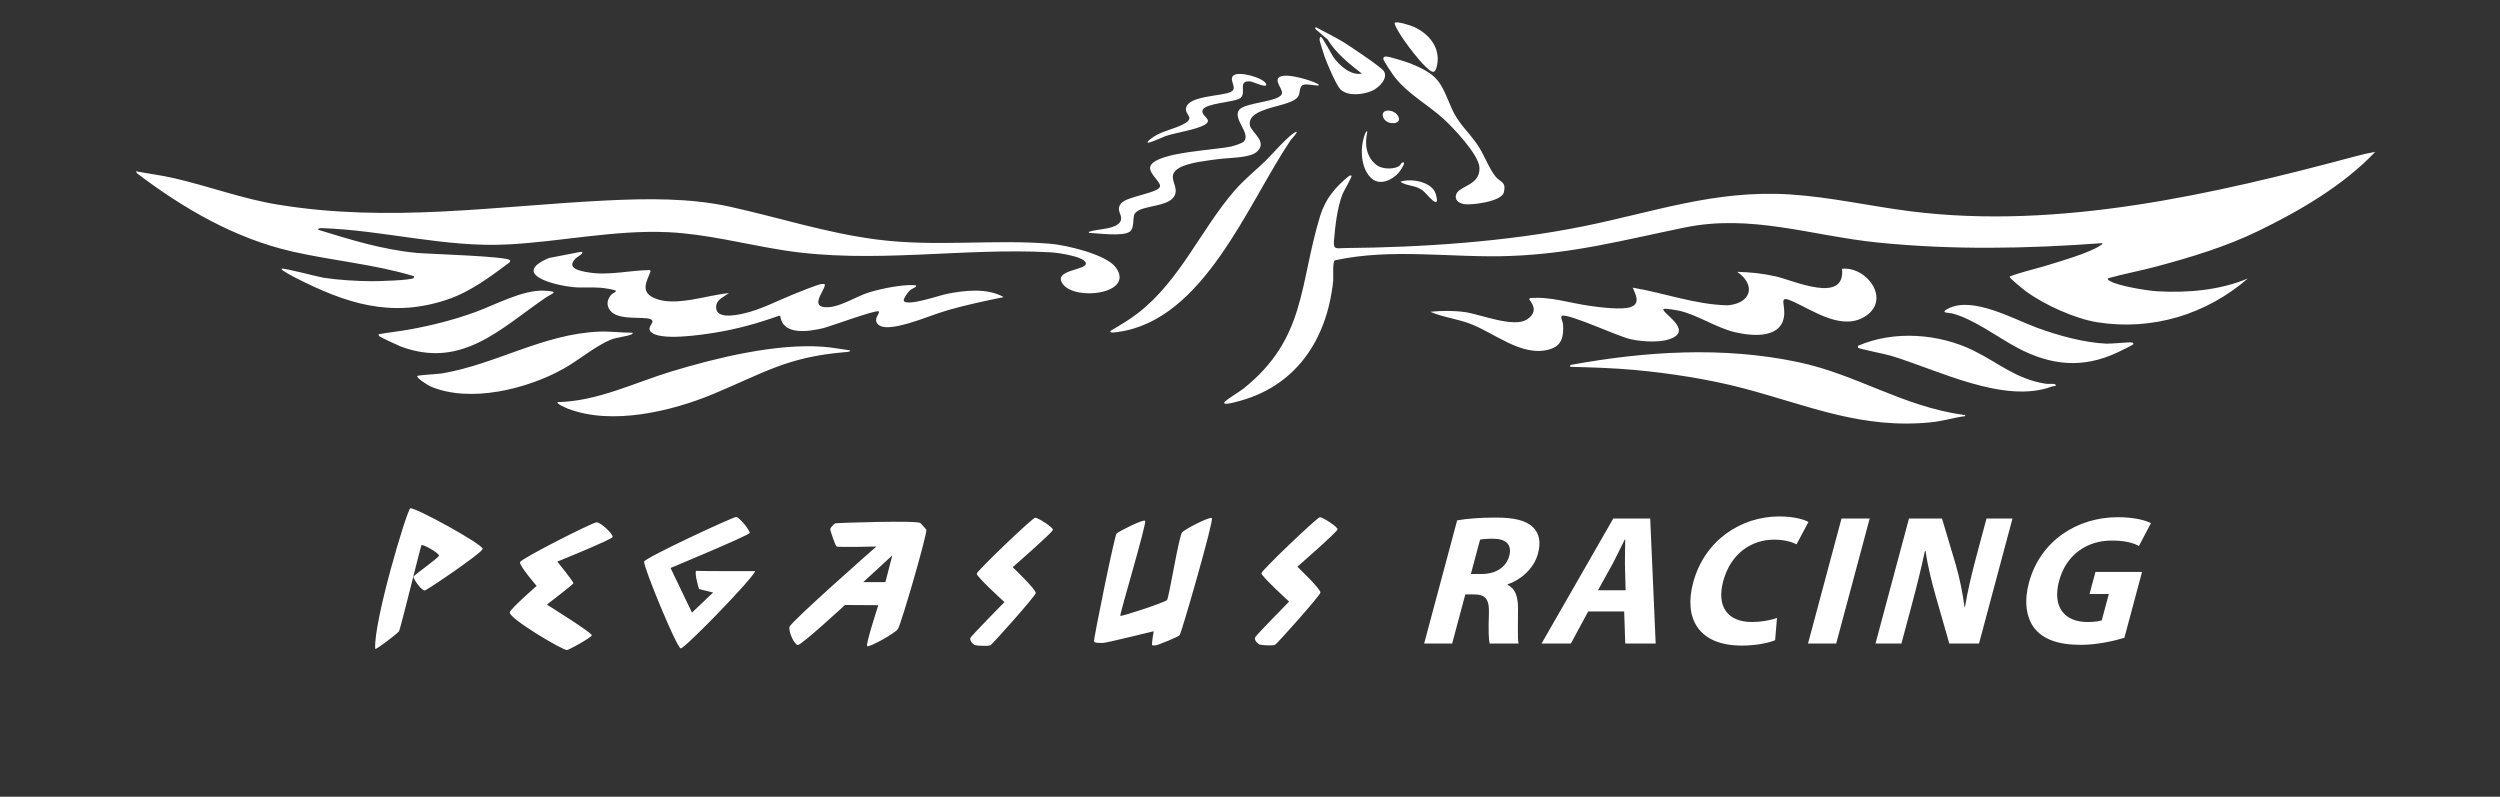
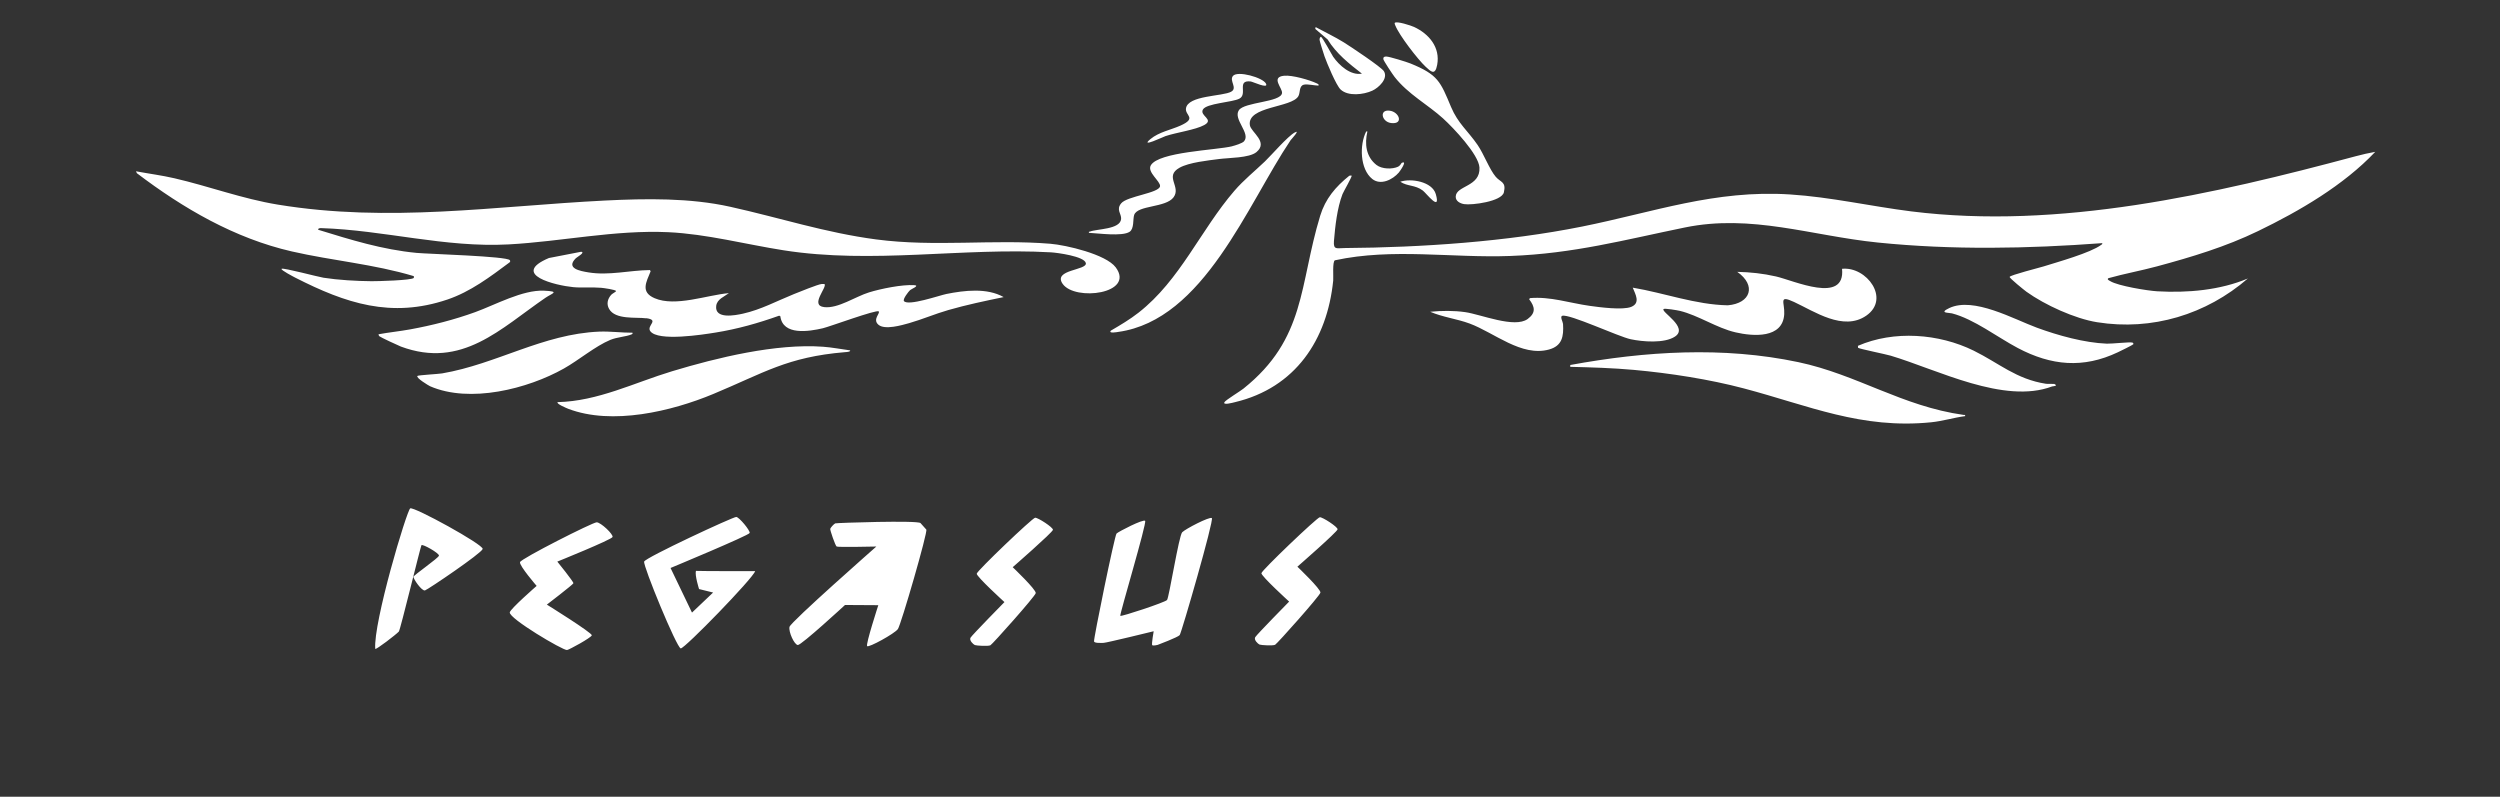
<svg xmlns="http://www.w3.org/2000/svg" id="f" viewBox="0 0 612 195.04">
  <rect x="0" y="0" width="612" height="195.04" fill="#333333" stroke="none" />
  <defs>
    <style>.i{fill:#fff;}</style>
  </defs>
  <path class="i" d="M341.59,6.27c.94,2.37,5.44,8.22,7.39,10.05,1.32,1.24,2.34,2.24,2.84-.44.8-4.29-2.01-7.59-5.65-9.28-.73-.34-4.23-1.49-4.73-1.01-.11.1.08.52.14.68ZM321.98,7.08l3.02,2.58c2.1,3.43,5.25,5.93,8.4,8.37-2.77.51-5.57-2.02-7.04-4.14-.31-.44-2.72-4.99-3.02-4.88-.25.1-.32.49-.31.75,0,.29,1.03,3.5,1.21,4.02.57,1.63,2.86,7.12,3.94,8.13,1.84,1.73,5.62,1.27,7.76.29,1.56-.71,3.96-2.97,2.84-4.77-.64-1.03-8.27-6.1-9.8-7.05-2.21-1.37-4.63-2.51-6.91-3.75l-.08.45ZM362.17,41.01c.27,4.76-5.74,4.39-5.81,7.13-.03,1.11,1.09,1.67,2.06,1.83,1.88.31,9.2-.64,9.73-2.88.61-2.62-.8-2.41-1.99-3.8-1.53-1.79-2.91-5.56-4.44-7.79-2.35-3.43-4.8-5.25-6.5-9.3-2.62-6.24-3.16-7.89-9.93-10.65-.91-.37-5.12-1.68-5.91-1.7-.45-.01-.76.09-.75.59,0,.37,2.36,3.88,2.77,4.4,3.33,4.25,8.04,6.69,11.93,10.21,2.44,2.21,8.67,8.78,8.85,11.95ZM301.41,22.44c-2.07,1.18-10.67.87-11.09,4.12-.22,1.74,2.75,2.35-1.33,4.18-2.43,1.09-5.24,1.55-7.38,3.32-2.69,2.24,3.21-.58,3.7-.74,2.64-.89,7.34-1.52,9.51-2.72,2.5-1.39-1.21-2.23-.35-3.78s7.24-1.75,8.95-2.68c2.07-1.12-.76-4.58,2.73-4.2.55.06,4.43,1.92,3.77.55-.73-1.51-6.99-3.26-8.09-1.9-.95,1.17,1.18,2.93-.41,3.84ZM301.66,35.8c-3.91.97-18.01,1.35-19.94,4.67-.97,1.67,2.4,3.92,2.26,5.11-.19,1.69-8.07,2.43-9.51,4.19-1.31,1.59.09,2.54-.02,3.84-.23,2.59-5.95,2.39-7.66,3.09-.18.07-.28-.1-.22.3,2.21.1,8.18.94,9.96-.26,1.15-.77.77-3.07,1.11-4.11.8-2.45,7.76-1.74,9.66-4.35s-2.34-5.09,1.43-7.21c2.37-1.33,7.06-1.79,9.68-2.14,2.4-.32,7.4-.24,9.16-1.69,3.01-2.48-1.32-4.86-1.6-6.58-.74-4.7,10.3-4.26,11.88-7.14.48-.87.13-2.41,1.26-2.77.89-.28,2.7.25,3.69.18.06-.33-.21-.41-.45-.52-1.81-.86-6.02-2.06-7.99-1.87-3.38.33-.36,3.04-.52,4.25-.29,2.27-9.22,2.16-10.57,4.2-1.46,2.2,2.96,5.65,1.27,7.6-.43.49-2.22,1.04-2.9,1.2ZM340.55,30.12c3.1.38,2.01-2.75-.41-3.03-2.56-.3-1.92,2.75.41,3.03ZM342.3,40.79c-1.46.69-4.01.62-5.33-.4-2.59-2.02-2.94-5.17-2.23-8.2h-.3c-1.65,3.25-1.55,9.19,1.49,11.62,2.05,1.64,4.99.18,6.49-1.56.29-.33,2.27-3.15.69-2.36-.05.03-.36.68-.82.89ZM302.16,46.73c-8.29,9.63-13.24,21.82-23.43,29.8-2.12,1.66-4.46,3.05-6.78,4.4-.71.79,1.55.36,1.82.32,20.96-2.93,31.63-31.29,42.18-46.94.09-.13,2.51-2.72,1-1.88-1.76.98-5.67,5.52-7.3,7.09-2.45,2.35-5.21,4.56-7.48,7.2ZM330.3,43.03c-3.35,2.69-5.84,5.61-7.12,9.8-5.17,16.96-3.46,30.07-18.8,42.32-.79.63-4.29,2.76-4.62,3.28-.53.86,2.03.15,2.56.02,14.79-3.52,22.58-15.25,24.05-29.78.08-.82-.23-4.67.42-4.95,14.11-3.06,28.65-.52,42.94-1.06,15.5-.58,27.87-3.93,42.7-6.97,16.38-3.36,30.96,2.02,47.24,3.68,18.27,1.86,36.67,1.51,54.96.15.06.26-.08.3-.25.42-2.64,1.97-10.65,4.19-14.11,5.28-.97.31-8.25,2.14-8.31,2.57-.05.31,3.58,3.24,4.12,3.63,4.48,3.22,11.84,6.59,17.3,7.46,13.45,2.15,26.71-1.89,36.9-10.71-6.84,2.88-14.76,3.56-22.16,3.14-2.36-.13-9.65-1.32-11.53-2.49-.26-.16-.88-.39-.46-.72,3.91-1.1,7.96-1.83,11.88-2.89,8.5-2.29,16.84-4.8,24.76-8.64,10.13-4.9,20.95-11.21,28.69-19.4-1.6.28-3.24.66-4.8,1.08-34.75,9.31-72.56,18.02-108.76,13.5-9.9-1.24-19.71-3.51-29.7-4.15-18.39-1.18-33.37,4.34-50.9,7.86-18.48,3.71-39.25,5.12-58.13,5.26-1.88.01-2.8.54-2.62-1.72.3-3.63.78-8.04,2.09-11.47.21-.56,2.43-4.37,2.24-4.54-.03-.03-.45-.03-.56.03ZM33.52,42.4c11.33,8.6,23.92,15.94,37.96,19.15,9.87,2.26,20.1,3.11,29.83,6.04v.44c-.53.61-9.01.82-10.37.81-3.63-.03-8.16-.29-11.74-.85-1.39-.22-9.83-2.49-10.26-2.19-.37.25,3.15,2.06,3.4,2.19,12.3,6.26,23.42,9.97,37.17,5.33,5.68-1.92,10.47-5.56,15.22-9.09.19-.15.21-.32.08-.53-.6-.98-20.04-1.52-22.82-1.79-8.4-.8-16.1-3.2-24.09-5.66-.13-.38.5-.43.67-.42,15.46.49,30.35,4.83,45.93,3.99,12.97-.7,26.02-3.59,39.09-2.99,9.43.44,18.95,2.98,28.23,4.43,21.8,3.43,43.82-.72,65.43.5,1.46.08,8.22.96,8.56,2.64.37,1.81-8.13,1.55-5.68,5.07,3.01,4.32,17.81,2.43,12.99-4.03-2.39-3.19-12.12-5.45-16-5.77-14.04-1.15-28.21.84-42.64-1.06-12.45-1.64-23.69-5.33-35.71-7.99-9.9-2.2-20.57-2.03-30.69-1.53-27.12,1.37-52.77,5.48-80.06,1-8.76-1.44-16.81-4.48-25.32-6.45-3.1-.72-6.28-1.12-9.4-1.71l.22.45ZM348.32,46.65c.82.61,4.48,5.45,3.16.86-.87-3.04-6.06-3.93-8.69-3.02,1.79,1.19,3.6.72,5.52,2.16ZM158.2,77.89c3.35.46,0,1.81.99,3.18,1.89,2.59,12.94.83,15.98.34,5.39-.87,10.44-2.3,15.57-4.13l.29.14c.61,4.79,7.04,3.72,10.39,2.94,1.65-.38,13.2-4.65,13.69-4.13.44.47-1.59,1.97-.06,3.27,1.56,1.32,5.68.12,7.49-.39,3.16-.9,6.4-2.29,9.61-3.21,4.46-1.28,8.99-2.23,13.53-3.17-4.06-2.3-9.59-1.64-14.02-.75-1.63.33-9.39,3.03-10.37,1.73-.36-.47,1.13-2.36,1.5-2.69.3-.27,2.43-1.11,1.04-1.2-2.95-.2-8.19.87-11.08,1.76-3.35,1.03-7.59,4.01-10.99,3.61-3.63-.42.83-4.9.07-5.66-.02-.02-.53-.01-.67,0-.87.06-5.63,2-6.78,2.46-4.13,1.66-8.09,3.82-12.5,4.8-1.91.42-6.99,1.43-6.55-1.93.21-1.64,1.99-2.25,3.09-3.09-5.33.45-13.08,3.43-18.17,1.24-3.49-1.5-2.07-3.91-.98-6.59l-.16-.3c-5.02.05-10.05,1.4-15.05.57-2.08-.34-5.63-.97-3.08-3.49.29-.28,2.39-1.43,1.28-1.56l-7.88,1.53c-9.58,4.05,1.73,6.72,5.94,7.12,2.18.21,4.68-.03,6.85.16.5.04,3.66.46,3.65.82,0,.14-.95.63-1.19.9-.9,1.01-1.2,2.25-.53,3.44,1.52,2.72,6.61,1.98,9.1,2.31ZM434.68,67.66c-3.09-.71-6.23-1.04-9.4-1.11,4.73,3.31,3.33,7.71-2.32,8.19-7.92-.15-15.5-3.02-23.26-4.32.61,1.58,1.97,3.73-.37,4.7-2.06.85-7.83.09-10.2-.25-4.86-.68-9.64-2.33-14.61-1.89l-.18.28c1.41,1.85,1.7,3.3-.37,4.83-3.19,2.34-11.43-1.13-15.3-1.68-2.82-.4-5.73-.37-8.56-.09,3.09,1.33,6.51,1.72,9.65,2.88,6.03,2.23,12.71,8.21,19.43,6.36,3.21-.88,3.63-3.18,3.44-6.25-.03-.5-.8-1.8-.2-2,1.7-.55,13.77,5.1,16.75,5.73,2.95.63,8.26,1.07,10.86-.65,3.42-2.27-3.57-6.07-2.79-6.74.27-.23,3.39.31,3.95.44,4.59,1.11,9.02,4.2,13.67,5.27,4.27.99,11.57,1.57,11.91-4.46.16-2.82-1.52-4.8,2.4-2.98,4.97,2.3,12.06,7.23,17.67,3.36,5.99-4.13.1-12.08-5.89-11.48.89,8.75-11.86,2.86-16.25,1.86ZM98.14,84.84c14.98,5.56,24.44-4.46,35.4-11.95,1.57-1.07,3.7-1.55-.38-1.73-5.26-.23-11.93,3.47-16.83,5.25-5.14,1.86-10.53,3.24-15.91,4.22-2.57.47-5.28.74-7.76,1.2.02.17.07.35.19.47.2.22,4.72,2.33,5.29,2.54ZM521.98,83.86c-.54-.19-5.04.32-6.23.27-5.5-.22-11.96-2.01-17.12-3.91-5.69-2.09-15.47-7.62-21.44-4.81-2.69,1.27-.08,1.12.64,1.3,5.4,1.39,11.17,5.87,16.12,8.48,8.2,4.33,16.01,5.07,24.51,1.04.47-.22,3.67-1.78,3.78-1.96.09-.15-.08-.36-.25-.42ZM105.28,94.55c9.74,4.24,23.9.66,32.77-4.34,3.59-2.02,7.69-5.48,11.34-7,1.71-.71,3.85-.77,5.21-1.35.2-.09.3-.18.25-.41-2.67.01-5.47-.37-8.13-.27-13.83.57-25.11,7.94-38.5,10.23-.88.15-5.79.42-6.02.61-.51.43,2.76,2.38,3.07,2.52ZM462.84,87.07c11.44,3.42,27.75,11.96,39.52,7.53.14-.05,1.64-.09.53-.61-.1-.05-1.69.02-2.04-.04-7.26-1.12-11.49-5.05-17.69-8.11-8.53-4.2-19.54-5.01-28.34-1.18l.03.48c.32.26,6.82,1.58,7.99,1.93ZM139.12,100.08c10.71,4.09,25.27.62,35.46-3.62,12.46-5.18,18.08-9.06,32.26-10.25.27-.02,1.43-.06,1.27-.44-2.16-.28-4.48-.74-6.64-.89-11.5-.83-25.91,2.67-36.94,6-9.23,2.79-18.17,7.34-28.01,7.56-.43.4,2.27,1.51,2.61,1.64ZM384.41,89.8c5.19.13,10.41.28,15.58.75,8.77.8,18.44,2.29,26.93,4.54,15.83,4.19,28.77,10.02,45.87,8.28,2.78-.28,5.58-1.16,8.27-1.5.07-.44-.09-.26-.37-.3-15.05-2.11-26.08-9.88-40.47-12.92-18.41-3.89-37.44-2.67-55.82.7v.45ZM330.86,43s-.45-.03-.56.03c-3.35,2.69-5.84,5.61-7.12,9.8-5.17,16.96-3.46,30.07-18.8,42.32-.79.63-4.29,2.76-4.62,3.28-.53.86,2.03.15,2.56.02,14.79-3.52,22.58-15.25,24.05-29.78.08-.82-.23-4.67.42-4.95,14.11-3.06,28.65-.52,42.94-1.06,15.5-.58,27.87-3.93,42.7-6.97,16.38-3.36,30.96,2.02,47.24,3.68,18.27,1.86,36.67,1.51,54.96.15.06.26-.08.3-.25.42-2.64,1.97-10.65,4.19-14.11,5.28-.97.31-8.25,2.14-8.31,2.57-.05.31,3.58,3.24,4.12,3.63,4.48,3.22,11.84,6.59,17.3,7.46,13.45,2.15,26.71-1.89,36.9-10.71-6.84,2.88-14.76,3.56-22.16,3.14-2.36-.13-9.65-1.32-11.53-2.49-.26-.16-.88-.39-.46-.72,3.91-1.1,7.96-1.83,11.88-2.89,8.5-2.29,16.84-4.8,24.76-8.64,10.13-4.9,20.95-11.21,28.69-19.4-1.6.28-3.24.66-4.8,1.08-34.75,9.31-72.56,18.02-108.76,13.5-9.9-1.24-19.71-3.51-29.7-4.15-18.39-1.18-33.37,4.34-50.9,7.86-18.48,3.71-39.25,5.12-58.13,5.26-1.88.01-2.8.54-2.62-1.72.3-3.63.78-8.04,2.09-11.47.21-.56,2.43-4.37,2.24-4.54ZM33.3,41.96l.22.45c11.33,8.6,23.92,15.94,37.96,19.15,9.87,2.26,20.1,3.11,29.83,6.04v.44c-.53.61-9.01.82-10.37.81-3.63-.03-8.16-.29-11.74-.85-1.39-.22-9.83-2.49-10.26-2.19-.37.25,3.15,2.06,3.4,2.19,12.3,6.26,23.42,9.97,37.17,5.33,5.68-1.92,10.47-5.56,15.22-9.09.19-.15.21-.32.08-.53-.6-.98-20.04-1.52-22.82-1.79-8.4-.8-16.1-3.2-24.09-5.66-.13-.38.5-.43.67-.42,15.46.49,30.35,4.83,45.93,3.99,12.97-.7,26.02-3.59,39.09-2.99,9.43.44,18.95,2.98,28.23,4.43,21.8,3.43,43.82-.72,65.43.5,1.46.08,8.22.96,8.56,2.64.37,1.81-8.13,1.55-5.68,5.07,3.01,4.32,17.81,2.43,12.99-4.03-2.39-3.19-12.12-5.45-16-5.77-14.04-1.15-28.21.84-42.64-1.06-12.45-1.64-23.69-5.33-35.71-7.99-9.9-2.2-20.57-2.03-30.69-1.53-27.12,1.37-52.77,5.48-80.06,1-8.76-1.44-16.81-4.48-25.32-6.45-3.1-.72-6.28-1.12-9.4-1.71ZM450.93,65.8c.89,8.75-11.86,2.86-16.25,1.86-3.09-.71-6.23-1.04-9.4-1.11,4.73,3.31,3.33,7.71-2.32,8.19-7.92-.15-15.5-3.02-23.26-4.32.61,1.58,1.97,3.73-.37,4.7-2.06.85-7.83.09-10.2-.25-4.86-.68-9.64-2.33-14.61-1.89l-.18.28c1.41,1.85,1.7,3.3-.37,4.83-3.19,2.34-11.43-1.13-15.3-1.68-2.82-.4-5.73-.37-8.56-.09,3.09,1.33,6.51,1.72,9.65,2.88,6.03,2.23,12.71,8.21,19.43,6.36,3.21-.88,3.63-3.18,3.44-6.25-.03-.5-.8-1.8-.2-2,1.7-.55,13.77,5.1,16.75,5.73,2.95.63,8.26,1.07,10.86-.65,3.42-2.27-3.57-6.07-2.79-6.74.27-.23,3.39.31,3.95.44,4.59,1.11,9.02,4.2,13.67,5.27,4.27.99,11.57,1.57,11.91-4.46.16-2.82-1.52-4.8,2.4-2.98,4.97,2.3,12.06,7.23,17.67,3.36,5.99-4.13.1-12.08-5.89-11.48ZM149.1,75.57c1.52,2.72,6.61,1.98,9.1,2.31,3.35.46,0,1.81.99,3.18,1.89,2.59,12.94.83,15.98.34,5.39-.87,10.44-2.3,15.57-4.13l.29.14c.61,4.79,7.04,3.72,10.39,2.94,1.65-.38,13.2-4.65,13.69-4.13.44.47-1.59,1.97-.06,3.27,1.56,1.32,5.68.12,7.49-.39,3.16-.9,6.4-2.29,9.61-3.21,4.46-1.28,8.99-2.23,13.53-3.17-4.06-2.3-9.59-1.64-14.02-.75-1.63.33-9.39,3.03-10.37,1.73-.36-.47,1.13-2.36,1.5-2.69.3-.27,2.43-1.11,1.04-1.2-2.95-.2-8.19.87-11.08,1.76-3.35,1.03-7.59,4.01-10.99,3.61-3.63-.42.83-4.9.07-5.66-.02-.02-.53-.01-.67,0-.87.06-5.63,2-6.78,2.46-4.13,1.66-8.09,3.82-12.5,4.8-1.91.42-6.99,1.43-6.55-1.93.21-1.64,1.99-2.25,3.09-3.09-5.33.45-13.08,3.43-18.17,1.24-3.49-1.5-2.07-3.91-.98-6.59l-.16-.3c-5.02.05-10.05,1.4-15.05.57-2.08-.34-5.63-.97-3.08-3.49.29-.28,2.39-1.43,1.28-1.56l-7.88,1.53c-9.58,4.05,1.73,6.72,5.94,7.12,2.18.21,4.68-.03,6.85.16.5.04,3.66.46,3.65.82,0,.14-.95.63-1.19.9-.9,1.01-1.2,2.25-.53,3.44ZM384.41,89.35v.45c5.19.13,10.41.28,15.58.75,8.77.8,18.44,2.29,26.93,4.54,15.83,4.19,28.77,10.02,45.87,8.28,2.78-.28,5.58-1.16,8.27-1.5.07-.44-.09-.26-.37-.3-15.05-2.11-26.08-9.88-40.47-12.92-18.41-3.89-37.44-2.67-55.82.7ZM136.51,98.44c-.43.4,2.27,1.51,2.61,1.64,10.71,4.09,25.27.62,35.46-3.62,12.46-5.18,18.08-9.06,32.26-10.25.27-.02,1.43-.06,1.27-.44-2.16-.28-4.48-.74-6.64-.89-11.5-.83-25.91,2.67-36.94,6-9.23,2.79-18.17,7.34-28.01,7.56ZM102.21,92.03c-.51.43,2.76,2.38,3.07,2.52,9.74,4.24,23.9.66,32.77-4.34,3.59-2.02,7.69-5.48,11.34-7,1.71-.71,3.85-.77,5.21-1.35.2-.09.3-.18.25-.41-2.67.01-5.47-.37-8.13-.27-13.83.57-25.11,7.94-38.5,10.23-.88.15-5.79.42-6.02.61ZM309.64,39.53c-2.45,2.35-5.21,4.56-7.48,7.2-8.29,9.63-13.24,21.82-23.43,29.8-2.12,1.66-4.46,3.05-6.78,4.4-.71.79,1.55.36,1.82.32,20.96-2.93,31.63-31.29,42.18-46.94.09-.13,2.51-2.72,1-1.88-1.76.98-5.67,5.52-7.3,7.09ZM454.85,85.14c.32.26,6.82,1.58,7.99,1.93,11.44,3.42,27.75,11.96,39.52,7.53.14-.05,1.64-.09.53-.61-.1-.05-1.69.02-2.04-.04-7.26-1.12-11.49-5.05-17.69-8.11-8.53-4.2-19.54-5.01-28.34-1.18l.03.48ZM304.56,34.6c-.43.49-2.22,1.04-2.9,1.2-3.91.97-18.01,1.35-19.94,4.67-.97,1.67,2.4,3.92,2.26,5.11-.19,1.69-8.07,2.43-9.51,4.19-1.31,1.59.09,2.54-.02,3.84-.23,2.59-5.95,2.39-7.66,3.09-.18.07-.28-.1-.22.3,2.21.1,8.18.94,9.96-.26,1.15-.77.77-3.07,1.11-4.11.8-2.45,7.76-1.74,9.66-4.35s-2.34-5.09,1.43-7.21c2.37-1.33,7.06-1.79,9.68-2.14,2.4-.32,7.4-.24,9.16-1.69,3.01-2.48-1.32-4.86-1.6-6.58-.74-4.7,10.3-4.26,11.88-7.14.48-.87.13-2.41,1.26-2.77.89-.28,2.7.25,3.69.18.06-.33-.21-.41-.45-.52-1.81-.86-6.02-2.06-7.99-1.87-3.38.33-.36,3.04-.52,4.25-.29,2.27-9.22,2.16-10.57,4.2-1.46,2.2,2.96,5.65,1.27,7.6ZM92.85,82.3c.2.22,4.72,2.33,5.29,2.54,14.98,5.56,24.44-4.46,35.4-11.95,1.57-1.07,3.7-1.55-.38-1.73-5.26-.23-11.93,3.47-16.83,5.25-5.14,1.86-10.53,3.24-15.91,4.22-2.57.47-5.28.74-7.76,1.2.02.17.07.35.19.47ZM522.23,84.28c.09-.15-.08-.36-.25-.42-.54-.19-5.04.32-6.23.27-5.5-.22-11.96-2.01-17.12-3.91-5.69-2.09-15.47-7.62-21.44-4.81-2.69,1.27-.08,1.12.64,1.3,5.4,1.39,11.17,5.87,16.12,8.48,8.2,4.33,16.01,5.07,24.51,1.04.47-.22,3.67-1.78,3.78-1.96ZM353.32,29.05c2.44,2.21,8.67,8.78,8.85,11.95.27,4.76-5.74,4.39-5.81,7.13-.03,1.11,1.09,1.67,2.06,1.83,1.88.31,9.2-.64,9.73-2.88.61-2.62-.8-2.41-1.99-3.8-1.53-1.79-2.91-5.56-4.44-7.79-2.35-3.43-4.8-5.25-6.5-9.3-2.62-6.24-3.16-7.89-9.93-10.65-.91-.37-5.12-1.68-5.91-1.7-.45-.01-.76.09-.75.59,0,.37,2.36,3.88,2.77,4.4,3.33,4.25,8.04,6.69,11.93,10.21ZM322.06,6.63l-.08.45,3.02,2.58c2.1,3.43,5.25,5.93,8.4,8.37-2.77.51-5.57-2.02-7.04-4.14-.31-.44-2.72-4.99-3.02-4.88-.25.1-.32.49-.31.75,0,.29,1.03,3.5,1.21,4.02.57,1.63,2.86,7.12,3.94,8.13,1.84,1.73,5.62,1.27,7.76.29,1.56-.71,3.96-2.97,2.84-4.77-.64-1.03-8.27-6.1-9.8-7.05-2.21-1.37-4.63-2.51-6.91-3.75ZM301.82,18.6c-.95,1.17,1.18,2.93-.41,3.84-2.07,1.18-10.67.87-11.09,4.12-.22,1.74,2.75,2.35-1.33,4.18-2.43,1.09-5.24,1.55-7.38,3.32-2.69,2.24,3.21-.58,3.7-.74,2.64-.89,7.34-1.52,9.51-2.72,2.5-1.39-1.21-2.23-.35-3.78s7.24-1.75,8.95-2.68c2.07-1.12-.76-4.58,2.73-4.2.55.06,4.43,1.92,3.77.55-.73-1.51-6.99-3.26-8.09-1.9ZM341.45,5.59c-.11.1.08.52.14.68.94,2.37,5.44,8.22,7.39,10.05,1.32,1.24,2.34,2.24,2.84-.44.8-4.29-2.01-7.59-5.65-9.28-.73-.34-4.23-1.49-4.73-1.01ZM343.12,39.9c-.05.03-.36.68-.82.89-1.46.69-4.01.62-5.33-.4-2.59-2.02-2.94-5.17-2.23-8.2h-.3c-1.65,3.25-1.55,9.19,1.49,11.62,2.05,1.64,4.99.18,6.49-1.56.29-.33,2.27-3.15.69-2.36ZM342.79,44.49c1.79,1.19,3.6.72,5.52,2.16.82.61,4.48,5.45,3.16.86-.87-3.04-6.06-3.93-8.69-3.02ZM340.15,27.09c-2.56-.3-1.92,2.75.41,3.03,3.1.38,2.01-2.75-.41-3.03Z" />
-   <path id="g" class="i" d="M100.41,124.45c.86-.52,18.03,8.9,17.75,9.94-.28,1.05-13.34,9.88-14.11,10.14-.77.26-2.94-2.88-2.82-3.34s6.13-4.58,6.23-5.17c.09-.59-4.05-2.94-4.29-2.55-.24.39-5.17,20.73-5.53,21.13-.65.72-5.59,4.51-5.78,4.25-.51-6.41,7.71-33.89,8.57-34.41ZM146.07,127.86c-.98,0-18.54,8.9-18.77,9.75-.23.85,4.07,5.82,4.07,5.82,0,0-6.46,5.63-6.58,6.48-.21,1.5,12.95,9.29,14.01,9.22.46-.03,5.91-3.01,6.07-3.6.16-.59-11-7.52-11-7.52,0,0,6.42-4.91,6.5-5.23.09-.33-3.94-5.3-3.94-5.3,0,0,13.28-5.36,13.52-6.02.24-.65-2.89-3.6-3.88-3.6ZM180.24,126.55c-.7-.07-22.22,9.94-22.55,10.92-.33.98,7.99,21.19,8.96,21.26.96.06,17.68-17.14,18.21-18.91-2.29,0-12.89,0-14.5-.07-.3,1.11.77,4.45.77,4.45l3.44.85-5.17,4.91-5.25-10.92s19.21-7.98,19.37-8.57c.16-.59-2.56-3.86-3.27-3.92ZM219.79,154.01c-.79,1.1-7.15,4.6-7.52,4.16-.38-.44,2.74-10.02,2.74-10.02l-8.15-.05s-10.69,9.86-11.55,9.8c-.86-.05-2.31-3.23-2.04-4.44.27-1.21,21.26-19.67,21.26-19.67,0,0-9.39.21-9.72,0-.34-.22-1.64-4.04-1.57-4.33.07-.29.91-1.21,1.23-1.34.32-.13,20.22-.78,20.87-.07.64.71,1,1.15,1.42,1.59.43.43-6.18,23.28-6.97,24.38ZM216.74,142.51l1.71-6.57-7.13,6.57h5.42ZM239.1,140.43c-.08.71,6.79,6.96,6.79,6.96,0,0-7.91,8.05-8.3,8.71-.39.66.66,1.64,1.05,1.81.39.16,3.31.33,3.82.05.51-.27,10.92-11.94,11.09-12.76.17-.82-5.64-6.35-5.64-6.35,0,0,9.79-8.54,9.85-9.15.05-.6-3.68-3.01-4.36-2.96-.67.05-14.21,12.98-14.29,13.69ZM280.34,127.5c-.46-.49-6.54,2.64-7.01,3.11-.47.47-5.69,25.98-5.51,26.43.18.44,1.63.34,2.31.34s12.29-2.85,12.29-2.85c0,0-.55,3.14-.37,3.39.18.25,1.34-.05,1.34-.05,0,0,4.96-1.86,5.4-2.4.44-.54,8.46-28.26,7.87-28.65-.58-.39-6.45,2.65-7.26,3.48-.81.83-3.21,15.99-3.71,16.58-.5.59-11.21,4.12-11.44,3.88-.23-.25,6.54-22.77,6.08-23.26ZM308.79,140.31c-.08.71,6.79,6.96,6.79,6.96,0,0-7.91,8.05-8.3,8.71-.39.66.66,1.64,1.05,1.81.39.16,3.31.33,3.82.05.51-.27,10.92-11.94,11.09-12.76.17-.82-5.64-6.35-5.64-6.35,0,0,9.79-8.54,9.84-9.15.05-.6-3.68-3.01-4.35-2.96-.67.05-14.21,12.98-14.29,13.69Z" />
-   <path id="h" class="i" d="M356.71,127.38c2.34-.41,5.68-.68,9.4-.68,4.54,0,7.54.68,9.24,2.45,1.47,1.45,1.9,3.59,1.14,6.4-1.03,3.86-4.52,6.54-7.41,7.49l-.04.14c1.9.86,2.55,2.86,2.57,5.68.02,3.5-.15,7.49.13,8.67h-7.08c-.22-.86-.33-3.36-.18-7.13.17-3.86-.88-4.86-3.73-4.9h-2.04l-3.22,12.03h-6.86l8.08-30.15ZM360.05,140.51h2.73c3.45,0,5.96-1.72,6.68-4.41.74-2.77-.78-4.22-3.95-4.22-1.68,0-2.66.09-3.19.23l-2.25,8.4ZM388.79,149.68l-4.24,7.86h-7.18l17.56-30.61h9.04l1.34,30.61h-7.45l-.26-7.86h-8.81ZM397.95,144.5l-.17-6.49c-.01-1.82.06-4.13.08-5.9h-.14c-.9,1.82-2.02,4.13-2.94,5.9l-3.6,6.49h6.77ZM434.55,156.72c-1.38.59-4.49,1.32-8.16,1.32-10.58,0-14.25-6.63-11.91-15.4,2.8-10.45,11.79-16.21,21.06-16.21,3.59,0,6.12.73,7.17,1.36l-2.91,5.45c-1.21-.59-3.01-1.13-5.51-1.13-5.45,0-10.61,3.31-12.45,10.17-1.64,6.13.96,9.99,7.09,9.99,2.13,0,4.51-.41,6.08-1l-.46,5.45ZM457.7,126.93l-8.2,30.61h-6.9l8.2-30.61h6.9ZM459.12,157.54l8.2-30.61h8.08l3.35,11.22c.95,3.22,1.7,7.04,2.18,10.49h.09c.67-4.04,1.64-8.17,2.89-12.81l2.39-8.9h6.36l-8.2,30.61h-7.27l-3.38-11.81c-.93-3.31-1.93-7.22-2.42-10.81h-.18c-.87,4.09-1.93,8.4-3.27,13.4l-2.47,9.22h-6.36ZM520.04,156.13c-2.33.73-6.64,1.73-10.68,1.73-5.59,0-9.25-1.41-11.35-4.09-2.05-2.68-2.53-6.68-1.32-11.17,2.77-10.17,11.73-15.99,21.77-15.99,3.95,0,6.79.77,8.1,1.45l-2.95,5.59c-1.47-.77-3.37-1.32-6.73-1.32-5.77,0-11.05,3.27-12.82,9.9-1.7,6.36,1.31,10.04,6.98,10.04,1.54,0,2.86-.18,3.47-.41l1.73-6.45h-4.72l1.45-5.4h11.4l-4.32,16.12Z" />
+   <path id="g" class="i" d="M100.41,124.45c.86-.52,18.03,8.9,17.75,9.94-.28,1.05-13.34,9.88-14.11,10.14-.77.26-2.94-2.88-2.82-3.34s6.13-4.58,6.23-5.17c.09-.59-4.05-2.94-4.29-2.55-.24.39-5.17,20.73-5.53,21.13-.65.72-5.59,4.51-5.78,4.25-.51-6.41,7.71-33.89,8.57-34.41ZM146.07,127.86c-.98,0-18.54,8.9-18.77,9.75-.23.85,4.07,5.82,4.07,5.82,0,0-6.46,5.63-6.58,6.48-.21,1.5,12.95,9.29,14.01,9.22.46-.03,5.91-3.01,6.07-3.6.16-.59-11-7.52-11-7.52,0,0,6.42-4.91,6.5-5.23.09-.33-3.94-5.3-3.94-5.3,0,0,13.28-5.36,13.52-6.02.24-.65-2.89-3.6-3.88-3.6ZM180.24,126.55c-.7-.07-22.22,9.94-22.55,10.92-.33.98,7.99,21.19,8.96,21.26.96.06,17.68-17.14,18.21-18.91-2.29,0-12.89,0-14.5-.07-.3,1.11.77,4.45.77,4.45l3.44.85-5.17,4.91-5.25-10.92s19.21-7.98,19.37-8.57c.16-.59-2.56-3.86-3.27-3.92ZM219.79,154.01c-.79,1.1-7.15,4.6-7.52,4.16-.38-.44,2.74-10.02,2.74-10.02l-8.15-.05s-10.69,9.86-11.55,9.8c-.86-.05-2.31-3.23-2.04-4.44.27-1.21,21.26-19.67,21.26-19.67,0,0-9.39.21-9.72,0-.34-.22-1.64-4.04-1.57-4.33.07-.29.91-1.21,1.23-1.34.32-.13,20.22-.78,20.87-.07.64.71,1,1.15,1.42,1.59.43.43-6.18,23.28-6.97,24.38ZM216.74,142.51h5.42ZM239.1,140.43c-.08.71,6.79,6.96,6.79,6.96,0,0-7.91,8.05-8.3,8.71-.39.66.66,1.64,1.05,1.81.39.16,3.31.33,3.82.05.51-.27,10.92-11.94,11.09-12.76.17-.82-5.64-6.35-5.64-6.35,0,0,9.79-8.54,9.85-9.15.05-.6-3.68-3.01-4.36-2.96-.67.05-14.21,12.98-14.29,13.69ZM280.34,127.5c-.46-.49-6.54,2.64-7.01,3.11-.47.47-5.69,25.98-5.51,26.43.18.44,1.63.34,2.31.34s12.29-2.85,12.29-2.85c0,0-.55,3.14-.37,3.39.18.25,1.34-.05,1.34-.05,0,0,4.96-1.86,5.4-2.4.44-.54,8.46-28.26,7.87-28.65-.58-.39-6.45,2.65-7.26,3.48-.81.83-3.21,15.99-3.71,16.58-.5.59-11.21,4.12-11.44,3.88-.23-.25,6.54-22.77,6.08-23.26ZM308.79,140.31c-.08.71,6.79,6.96,6.79,6.96,0,0-7.91,8.05-8.3,8.71-.39.66.66,1.64,1.05,1.81.39.16,3.31.33,3.82.05.51-.27,10.92-11.94,11.09-12.76.17-.82-5.64-6.35-5.64-6.35,0,0,9.79-8.54,9.84-9.15.05-.6-3.68-3.01-4.35-2.96-.67.05-14.21,12.98-14.29,13.69Z" />
</svg>